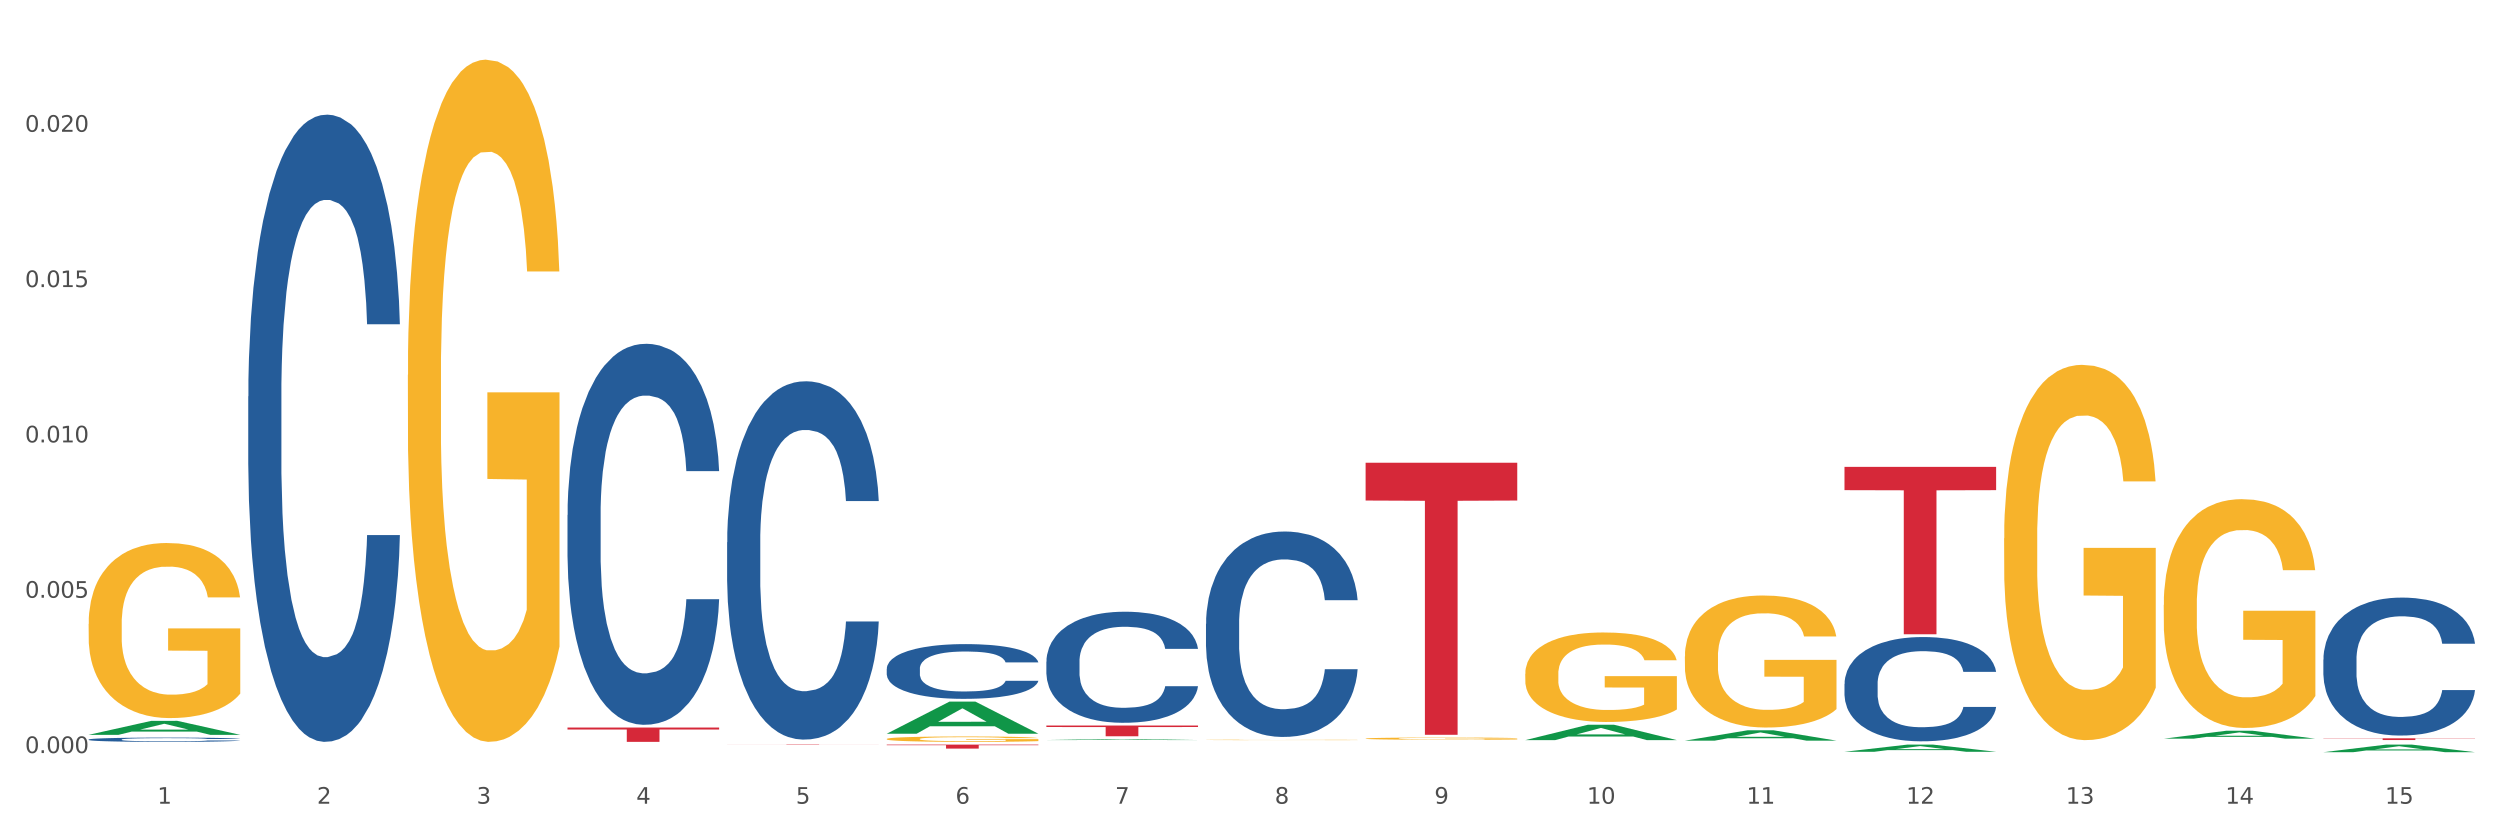
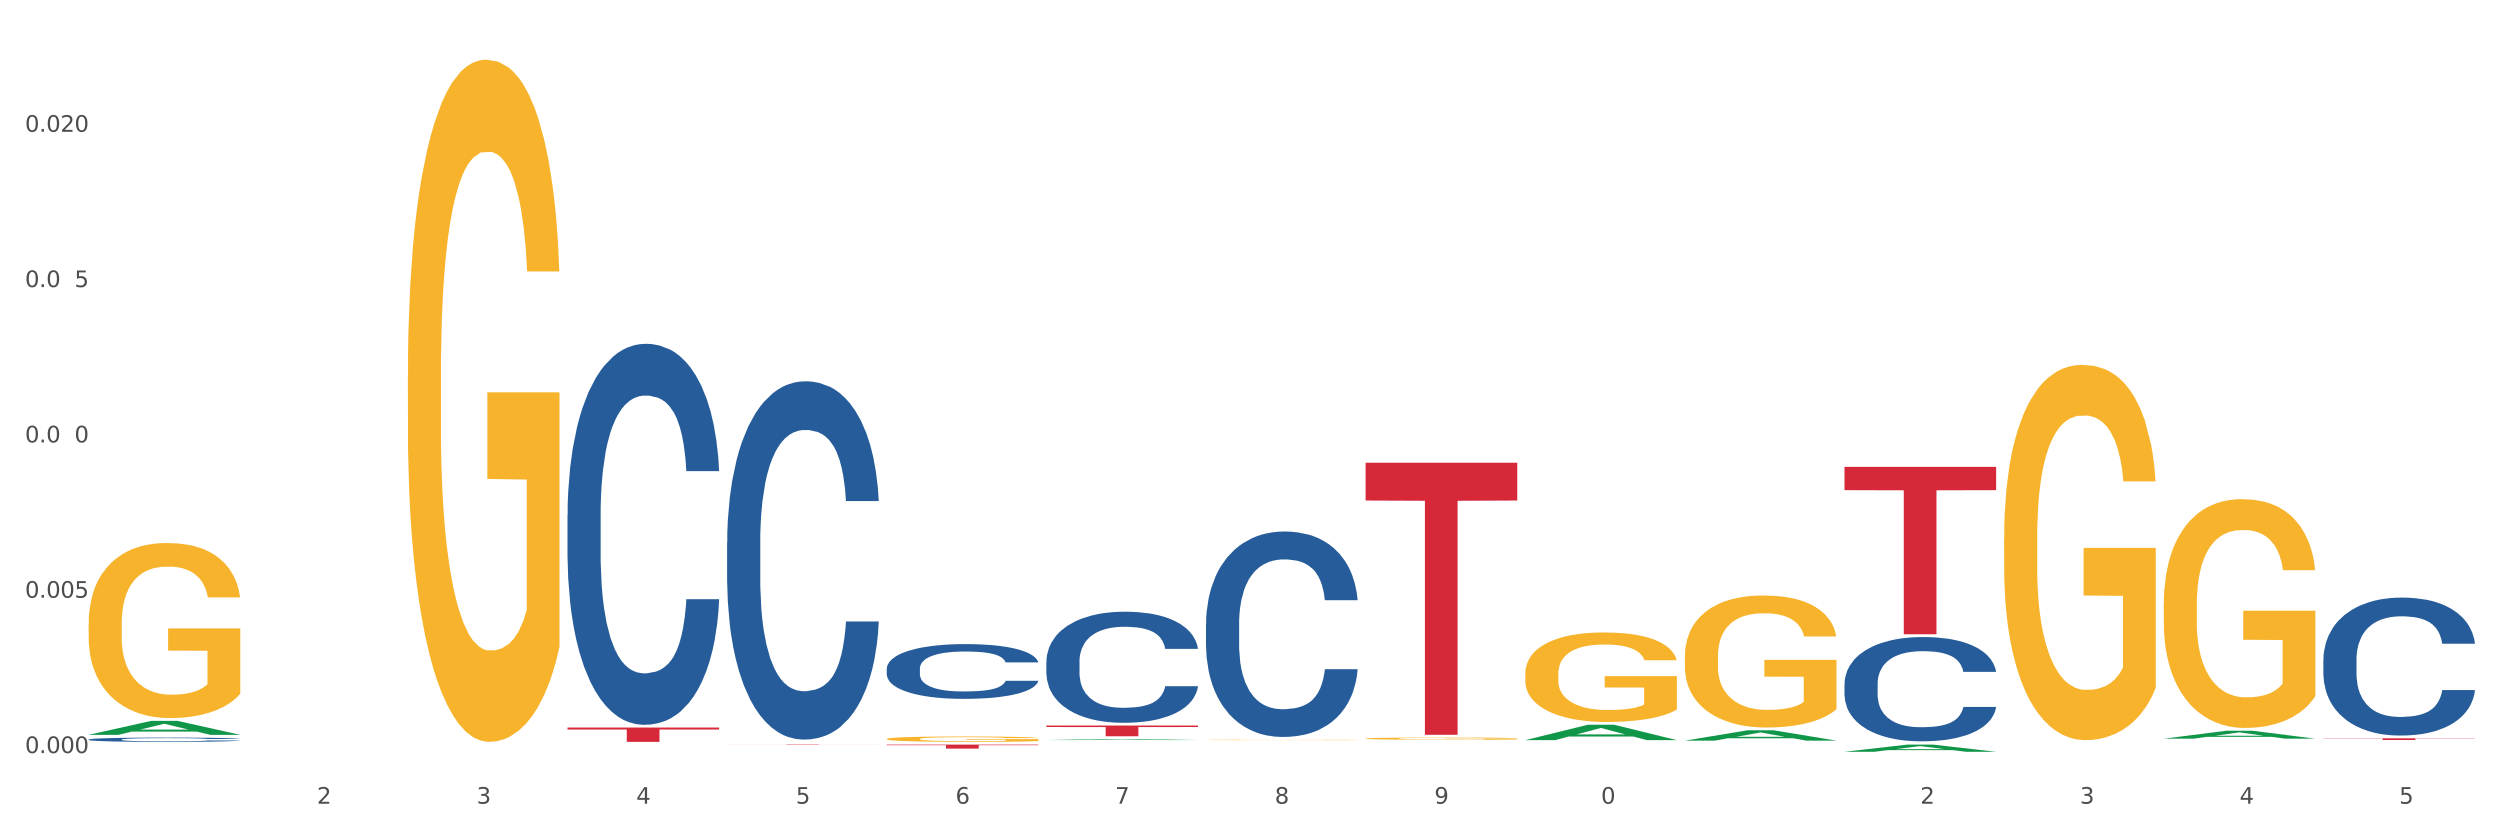
<svg xmlns="http://www.w3.org/2000/svg" xmlns:xlink="http://www.w3.org/1999/xlink" width="1080pt" height="360pt" viewBox="0 0 1080 360" version="1.1">
  <rect x="0" y="0" width="1080" height="360" fill="#333333" stroke="none" />
  <defs>
    <style type="text/css">*{stroke-linejoin: round; stroke-linecap: butt}</style>
  </defs>
  <g id="figure_1">
    <g id="patch_1">
      <path d="M 0 360  L 1080 360  L 1080 0  L 0 0  z " style="fill: #ffffff; stroke: #ffffff; stroke-linejoin: miter" />
    </g>
    <g id="axes_1">
      <g id="matplotlib.axis_1">
        <g id="xtick_1">
          <g id="text_1">
            <g style="fill: #4d4d4d" transform="translate(67.984 347.204) scale(0.096 -0.096)">
              <defs>
-                 <path id="DejaVuSans-31" d="M 794 531  L 1825 531  L 1825 4091  L 703 3866  L 703 4441  L 1819 4666  L 2450 4666  L 2450 531  L 3481 531  L 3481 0  L 794 0  L 794 531  z " transform="scale(0.016)" />
-               </defs>
+                 </defs>
              <use xlink:href="#DejaVuSans-31" />
            </g>
          </g>
        </g>
        <g id="xtick_2">
          <g id="text_2">
            <g style="fill: #4d4d4d" transform="translate(136.942 347.204) scale(0.096 -0.096)">
              <defs>
                <path id="DejaVuSans-32" d="M 1228 531  L 3431 531  L 3431 0  L 469 0  L 469 531  Q 828 903 1448 1529  Q 2069 2156 2228 2338  Q 2531 2678 2651 2914  Q 2772 3150 2772 3378  Q 2772 3750 2511 3984  Q 2250 4219 1831 4219  Q 1534 4219 1204 4116  Q 875 4013 500 3803  L 500 4441  Q 881 4594 1212 4672  Q 1544 4750 1819 4750  Q 2544 4750 2975 4387  Q 3406 4025 3406 3419  Q 3406 3131 3298 2873  Q 3191 2616 2906 2266  Q 2828 2175 2409 1742  Q 1991 1309 1228 531  z " transform="scale(0.016)" />
              </defs>
              <use xlink:href="#DejaVuSans-32" />
            </g>
          </g>
        </g>
        <g id="xtick_3">
          <g id="text_3">
            <g style="fill: #4d4d4d" transform="translate(205.899 347.204) scale(0.096 -0.096)">
              <defs>
                <path id="DejaVuSans-33" d="M 2597 2516  Q 3050 2419 3304 2112  Q 3559 1806 3559 1356  Q 3559 666 3084 287  Q 2609 -91 1734 -91  Q 1441 -91 1130 -33  Q 819 25 488 141  L 488 750  Q 750 597 1062 519  Q 1375 441 1716 441  Q 2309 441 2620 675  Q 2931 909 2931 1356  Q 2931 1769 2642 2001  Q 2353 2234 1838 2234  L 1294 2234  L 1294 2753  L 1863 2753  Q 2328 2753 2575 2939  Q 2822 3125 2822 3475  Q 2822 3834 2567 4026  Q 2313 4219 1838 4219  Q 1578 4219 1281 4162  Q 984 4106 628 3988  L 628 4550  Q 988 4650 1302 4700  Q 1616 4750 1894 4750  Q 2613 4750 3031 4423  Q 3450 4097 3450 3541  Q 3450 3153 3228 2886  Q 3006 2619 2597 2516  z " transform="scale(0.016)" />
              </defs>
              <use xlink:href="#DejaVuSans-33" />
            </g>
          </g>
        </g>
        <g id="xtick_4">
          <g id="text_4">
            <g style="fill: #4d4d4d" transform="translate(274.857 347.204) scale(0.096 -0.096)">
              <defs>
                <path id="DejaVuSans-34" d="M 2419 4116  L 825 1625  L 2419 1625  L 2419 4116  z M 2253 4666  L 3047 4666  L 3047 1625  L 3713 1625  L 3713 1100  L 3047 1100  L 3047 0  L 2419 0  L 2419 1100  L 313 1100  L 313 1709  L 2253 4666  z " transform="scale(0.016)" />
              </defs>
              <use xlink:href="#DejaVuSans-34" />
            </g>
          </g>
        </g>
        <g id="xtick_5">
          <g id="text_5">
            <g style="fill: #4d4d4d" transform="translate(343.815 347.204) scale(0.096 -0.096)">
              <defs>
                <path id="DejaVuSans-35" d="M 691 4666  L 3169 4666  L 3169 4134  L 1269 4134  L 1269 2991  Q 1406 3038 1543 3061  Q 1681 3084 1819 3084  Q 2600 3084 3056 2656  Q 3513 2228 3513 1497  Q 3513 744 3044 326  Q 2575 -91 1722 -91  Q 1428 -91 1123 -41  Q 819 9 494 109  L 494 744  Q 775 591 1075 516  Q 1375 441 1709 441  Q 2250 441 2565 725  Q 2881 1009 2881 1497  Q 2881 1984 2565 2268  Q 2250 2553 1709 2553  Q 1456 2553 1204 2497  Q 953 2441 691 2322  L 691 4666  z " transform="scale(0.016)" />
              </defs>
              <use xlink:href="#DejaVuSans-35" />
            </g>
          </g>
        </g>
        <g id="xtick_6">
          <g id="text_6">
            <g style="fill: #4d4d4d" transform="translate(412.772 347.204) scale(0.096 -0.096)">
              <defs>
                <path id="DejaVuSans-36" d="M 2113 2584  Q 1688 2584 1439 2293  Q 1191 2003 1191 1497  Q 1191 994 1439 701  Q 1688 409 2113 409  Q 2538 409 2786 701  Q 3034 994 3034 1497  Q 3034 2003 2786 2293  Q 2538 2584 2113 2584  z M 3366 4563  L 3366 3988  Q 3128 4100 2886 4159  Q 2644 4219 2406 4219  Q 1781 4219 1451 3797  Q 1122 3375 1075 2522  Q 1259 2794 1537 2939  Q 1816 3084 2150 3084  Q 2853 3084 3261 2657  Q 3669 2231 3669 1497  Q 3669 778 3244 343  Q 2819 -91 2113 -91  Q 1303 -91 875 529  Q 447 1150 447 2328  Q 447 3434 972 4092  Q 1497 4750 2381 4750  Q 2619 4750 2861 4703  Q 3103 4656 3366 4563  z " transform="scale(0.016)" />
              </defs>
              <use xlink:href="#DejaVuSans-36" />
            </g>
          </g>
        </g>
        <g id="xtick_7">
          <g id="text_7">
            <g style="fill: #4d4d4d" transform="translate(481.73 347.204) scale(0.096 -0.096)">
              <defs>
                <path id="DejaVuSans-37" d="M 525 4666  L 3525 4666  L 3525 4397  L 1831 0  L 1172 0  L 2766 4134  L 525 4134  L 525 4666  z " transform="scale(0.016)" />
              </defs>
              <use xlink:href="#DejaVuSans-37" />
            </g>
          </g>
        </g>
        <g id="xtick_8">
          <g id="text_8">
            <g style="fill: #4d4d4d" transform="translate(550.688 347.204) scale(0.096 -0.096)">
              <defs>
                <path id="DejaVuSans-38" d="M 2034 2216  Q 1584 2216 1326 1975  Q 1069 1734 1069 1313  Q 1069 891 1326 650  Q 1584 409 2034 409  Q 2484 409 2743 651  Q 3003 894 3003 1313  Q 3003 1734 2745 1975  Q 2488 2216 2034 2216  z M 1403 2484  Q 997 2584 770 2862  Q 544 3141 544 3541  Q 544 4100 942 4425  Q 1341 4750 2034 4750  Q 2731 4750 3128 4425  Q 3525 4100 3525 3541  Q 3525 3141 3298 2862  Q 3072 2584 2669 2484  Q 3125 2378 3379 2068  Q 3634 1759 3634 1313  Q 3634 634 3220 271  Q 2806 -91 2034 -91  Q 1263 -91 848 271  Q 434 634 434 1313  Q 434 1759 690 2068  Q 947 2378 1403 2484  z M 1172 3481  Q 1172 3119 1398 2916  Q 1625 2713 2034 2713  Q 2441 2713 2670 2916  Q 2900 3119 2900 3481  Q 2900 3844 2670 4047  Q 2441 4250 2034 4250  Q 1625 4250 1398 4047  Q 1172 3844 1172 3481  z " transform="scale(0.016)" />
              </defs>
              <use xlink:href="#DejaVuSans-38" />
            </g>
          </g>
        </g>
        <g id="xtick_9">
          <g id="text_9">
            <g style="fill: #4d4d4d" transform="translate(619.645 347.204) scale(0.096 -0.096)">
              <defs>
                <path id="DejaVuSans-39" d="M 703 97  L 703 672  Q 941 559 1184 500  Q 1428 441 1663 441  Q 2288 441 2617 861  Q 2947 1281 2994 2138  Q 2813 1869 2534 1725  Q 2256 1581 1919 1581  Q 1219 1581 811 2004  Q 403 2428 403 3163  Q 403 3881 828 4315  Q 1253 4750 1959 4750  Q 2769 4750 3195 4129  Q 3622 3509 3622 2328  Q 3622 1225 3098 567  Q 2575 -91 1691 -91  Q 1453 -91 1209 -44  Q 966 3 703 97  z M 1959 2075  Q 2384 2075 2632 2365  Q 2881 2656 2881 3163  Q 2881 3666 2632 3958  Q 2384 4250 1959 4250  Q 1534 4250 1286 3958  Q 1038 3666 1038 3163  Q 1038 2656 1286 2365  Q 1534 2075 1959 2075  z " transform="scale(0.016)" />
              </defs>
              <use xlink:href="#DejaVuSans-39" />
            </g>
          </g>
        </g>
        <g id="xtick_10">
          <g id="text_10">
            <g style="fill: #4d4d4d" transform="translate(685.549 347.204) scale(0.096 -0.096)">
              <defs>
                <path id="DejaVuSans-30" d="M 2034 4250  Q 1547 4250 1301 3770  Q 1056 3291 1056 2328  Q 1056 1369 1301 889  Q 1547 409 2034 409  Q 2525 409 2770 889  Q 3016 1369 3016 2328  Q 3016 3291 2770 3770  Q 2525 4250 2034 4250  z M 2034 4750  Q 2819 4750 3233 4129  Q 3647 3509 3647 2328  Q 3647 1150 3233 529  Q 2819 -91 2034 -91  Q 1250 -91 836 529  Q 422 1150 422 2328  Q 422 3509 836 4129  Q 1250 4750 2034 4750  z " transform="scale(0.016)" />
              </defs>
              <use xlink:href="#DejaVuSans-31" />
              <use xlink:href="#DejaVuSans-30" transform="translate(63.623 0)" />
            </g>
          </g>
        </g>
        <g id="xtick_11">
          <g id="text_11">
            <g style="fill: #4d4d4d" transform="translate(754.506 347.204) scale(0.096 -0.096)">
              <use xlink:href="#DejaVuSans-31" />
              <use xlink:href="#DejaVuSans-31" transform="translate(63.623 0)" />
            </g>
          </g>
        </g>
        <g id="xtick_12">
          <g id="text_12">
            <g style="fill: #4d4d4d" transform="translate(823.464 347.204) scale(0.096 -0.096)">
              <use xlink:href="#DejaVuSans-31" />
              <use xlink:href="#DejaVuSans-32" transform="translate(63.623 0)" />
            </g>
          </g>
        </g>
        <g id="xtick_13">
          <g id="text_13">
            <g style="fill: #4d4d4d" transform="translate(892.422 347.204) scale(0.096 -0.096)">
              <use xlink:href="#DejaVuSans-31" />
              <use xlink:href="#DejaVuSans-33" transform="translate(63.623 0)" />
            </g>
          </g>
        </g>
        <g id="xtick_14">
          <g id="text_14">
            <g style="fill: #4d4d4d" transform="translate(961.379 347.204) scale(0.096 -0.096)">
              <use xlink:href="#DejaVuSans-31" />
              <use xlink:href="#DejaVuSans-34" transform="translate(63.623 0)" />
            </g>
          </g>
        </g>
        <g id="xtick_15">
          <g id="text_15">
            <g style="fill: #4d4d4d" transform="translate(1030.337 347.204) scale(0.096 -0.096)">
              <use xlink:href="#DejaVuSans-31" />
              <use xlink:href="#DejaVuSans-35" transform="translate(63.623 0)" />
            </g>
          </g>
        </g>
        <g id="xtick_16" />
        <g id="xtick_17" />
        <g id="xtick_18" />
        <g id="xtick_19" />
        <g id="xtick_20" />
        <g id="xtick_21" />
        <g id="xtick_22" />
        <g id="xtick_23" />
        <g id="xtick_24" />
        <g id="xtick_25" />
        <g id="xtick_26" />
        <g id="xtick_27" />
        <g id="xtick_28" />
        <g id="xtick_29" />
      </g>
      <g id="matplotlib.axis_2">
        <g id="ytick_1">
          <g id="text_16">
            <g style="fill: #4d4d4d" transform="translate(10.8 325.323) scale(0.096 -0.096)">
              <defs>
                <path id="DejaVuSans-2e" d="M 684 794  L 1344 794  L 1344 0  L 684 0  L 684 794  z " transform="scale(0.016)" />
              </defs>
              <use xlink:href="#DejaVuSans-30" />
              <use xlink:href="#DejaVuSans-2e" transform="translate(63.623 0)" />
              <use xlink:href="#DejaVuSans-30" transform="translate(95.41 0)" />
              <use xlink:href="#DejaVuSans-30" transform="translate(159.033 0)" />
              <use xlink:href="#DejaVuSans-30" transform="translate(222.656 0)" />
            </g>
          </g>
        </g>
        <g id="ytick_2">
          <g id="text_17">
            <g style="fill: #4d4d4d" transform="translate(10.8 258.223) scale(0.096 -0.096)">
              <use xlink:href="#DejaVuSans-30" />
              <use xlink:href="#DejaVuSans-2e" transform="translate(63.623 0)" />
              <use xlink:href="#DejaVuSans-30" transform="translate(95.41 0)" />
              <use xlink:href="#DejaVuSans-30" transform="translate(159.033 0)" />
              <use xlink:href="#DejaVuSans-35" transform="translate(222.656 0)" />
            </g>
          </g>
        </g>
        <g id="ytick_3">
          <g id="text_18">
            <g style="fill: #4d4d4d" transform="translate(10.8 191.123) scale(0.096 -0.096)">
              <use xlink:href="#DejaVuSans-30" />
              <use xlink:href="#DejaVuSans-2e" transform="translate(63.623 0)" />
              <use xlink:href="#DejaVuSans-30" transform="translate(95.41 0)" />
              <use xlink:href="#DejaVuSans-31" transform="translate(159.033 0)" />
              <use xlink:href="#DejaVuSans-30" transform="translate(222.656 0)" />
            </g>
          </g>
        </g>
        <g id="ytick_4">
          <g id="text_19">
            <g style="fill: #4d4d4d" transform="translate(10.8 124.024) scale(0.096 -0.096)">
              <use xlink:href="#DejaVuSans-30" />
              <use xlink:href="#DejaVuSans-2e" transform="translate(63.623 0)" />
              <use xlink:href="#DejaVuSans-30" transform="translate(95.41 0)" />
              <use xlink:href="#DejaVuSans-31" transform="translate(159.033 0)" />
              <use xlink:href="#DejaVuSans-35" transform="translate(222.656 0)" />
            </g>
          </g>
        </g>
        <g id="ytick_5">
          <g id="text_20">
            <g style="fill: #4d4d4d" transform="translate(10.8 56.924) scale(0.096 -0.096)">
              <use xlink:href="#DejaVuSans-30" />
              <use xlink:href="#DejaVuSans-2e" transform="translate(63.623 0)" />
              <use xlink:href="#DejaVuSans-30" transform="translate(95.41 0)" />
              <use xlink:href="#DejaVuSans-32" transform="translate(159.033 0)" />
              <use xlink:href="#DejaVuSans-30" transform="translate(222.656 0)" />
            </g>
          </g>
        </g>
        <g id="ytick_6" />
        <g id="ytick_7" />
        <g id="ytick_8" />
        <g id="ytick_9" />
        <g id="ytick_10" />
      </g>
      <g id="PolyCollection_1">
        <path d="M 38.283 317.439  L 38.351 317.434  L 65.365 311.406  L 76.576 311.4  L 103.793 317.451  L 90.826 317.451  L 84.95 316.042  L 57.058 316.042  L 56.855 316.065  L 51.182 317.451  L 38.283 317.451  L 38.283 317.439  L 60.57 315.201  L 81.438 315.195  L 71.105 312.69  L 70.97 312.679  L 70.835 312.696  L 60.502 315.195  L 60.57 315.201  L 38.283 317.439  z " clip-path="url(#p58fcf172e0)" style="fill: #109648" />
        <path d="M 245.156 222.478  L 245.233 222.327  L 245.233 218.118  L 245.466 212.406  L 246.317 201.883  L 247.402 193.916  L 249.26 184.596  L 250.267 180.687  L 251.583 176.328  L 254.293 169.262  L 257.391 163.249  L 259.559 159.942  L 261.185 157.837  L 264.824 154.079  L 266.915 152.426  L 269.083 151.073  L 270.942 150.171  L 274.039 149.119  L 276.517 148.668  L 279.382 148.517  L 281.783 148.668  L 284.957 149.269  L 289.604 151.073  L 291.385 152.125  L 293.785 153.929  L 296.263 156.334  L 298.276 158.739  L 300.599 162.197  L 303 166.707  L 305.323 172.419  L 306.949 177.681  L 308.265 183.243  L 309.427 190.007  L 310.279 197.373  L 310.666 203.537  L 296.495 203.537  L 296.108 197.975  L 295.334 191.962  L 294.559 187.903  L 293.708 184.596  L 292.391 180.837  L 291.23 178.432  L 289.294 175.576  L 287.513 173.772  L 286.042 172.72  L 284.261 171.818  L 280.466 170.916  L 277.756 170.916  L 276.052 171.216  L 273.962 171.968  L 272.181 173.02  L 270.09 174.824  L 268.464 176.779  L 266.838 179.334  L 265.908 181.138  L 264.515 184.445  L 263.585 187.151  L 262.346 191.811  L 261.65 195.118  L 260.411 203.687  L 259.869 210.001  L 259.636 214.36  L 259.481 219.171  L 259.481 242.621  L 259.946 253.144  L 260.333 257.654  L 260.953 262.765  L 262.114 269.38  L 263.818 275.844  L 265.599 280.504  L 267.07 283.36  L 268.464 285.464  L 269.858 287.118  L 271.561 288.621  L 272.955 289.523  L 275.046 290.425  L 277.524 290.876  L 279.46 290.876  L 283.409 290.125  L 285.19 289.373  L 286.893 288.321  L 288.752 286.667  L 290.223 284.863  L 291.075 283.51  L 292.469 280.654  L 293.553 277.647  L 294.482 274.19  L 295.101 271.183  L 295.798 266.674  L 296.34 261.563  L 296.495 258.857  L 310.666 258.857  L 310.356 264.268  L 309.814 269.53  L 308.73 276.595  L 307.878 280.654  L 306.562 285.615  L 305.168 289.824  L 303.232 294.484  L 301.451 297.942  L 299.593 300.948  L 297.579 303.654  L 293.94 307.412  L 292.623 308.464  L 289.836 310.268  L 287.668 311.321  L 284.493 312.373  L 281.241 312.974  L 277.833 313.124  L 274.813 312.824  L 271.484 311.922  L 269.393 311.02  L 267.07 309.667  L 264.36 307.562  L 261.804 305.007  L 259.404 302  L 257.158 298.543  L 255.068 294.634  L 252.357 288.17  L 250.344 281.857  L 248.873 275.994  L 247.866 271.033  L 246.86 264.719  L 246.317 260.36  L 245.466 249.837  L 245.156 240.066  L 245.156 222.478  z " clip-path="url(#p58fcf172e0)" style="fill: #255c99" />
-         <path d="M 107.241 171.275  L 107.318 171.028  L 107.318 164.099  L 107.55 154.696  L 108.402 137.374  L 109.486 124.259  L 111.345 108.916  L 112.351 102.483  L 113.668 95.306  L 116.378 83.676  L 119.475 73.778  L 121.644 68.334  L 123.27 64.869  L 126.909 58.683  L 129 55.961  L 131.168 53.734  L 133.026 52.249  L 136.124 50.517  L 138.602 49.774  L 141.467 49.527  L 143.867 49.774  L 147.042 50.764  L 151.688 53.734  L 153.469 55.466  L 155.87 58.435  L 158.348 62.395  L 160.361 66.354  L 162.684 72.045  L 165.084 79.469  L 167.407 88.872  L 169.034 97.533  L 170.35 106.689  L 171.511 117.825  L 172.363 129.95  L 172.75 140.096  L 158.58 140.096  L 158.193 130.94  L 157.418 121.042  L 156.644 114.36  L 155.792 108.916  L 154.476 102.73  L 153.314 98.771  L 151.378 94.069  L 149.597 91.1  L 148.126 89.367  L 146.345 87.883  L 142.551 86.398  L 139.841 86.398  L 138.137 86.893  L 136.046 88.13  L 134.265 89.862  L 132.175 92.832  L 130.549 96.049  L 128.922 100.255  L 127.993 103.225  L 126.599 108.669  L 125.67 113.123  L 124.431 120.794  L 123.734 126.238  L 122.495 140.343  L 121.953 150.737  L 121.721 157.913  L 121.566 165.831  L 121.566 204.435  L 122.031 221.757  L 122.418 229.18  L 123.037 237.594  L 124.199 248.482  L 125.902 259.122  L 127.683 266.794  L 129.155 271.495  L 130.549 274.96  L 131.942 277.682  L 133.646 280.156  L 135.04 281.641  L 137.13 283.126  L 139.608 283.868  L 141.544 283.868  L 145.493 282.631  L 147.274 281.394  L 148.978 279.661  L 150.836 276.939  L 152.308 273.97  L 153.159 271.743  L 154.553 267.041  L 155.637 262.092  L 156.567 256.4  L 157.186 251.451  L 157.883 244.028  L 158.425 235.614  L 158.58 231.16  L 172.75 231.16  L 172.441 240.068  L 171.899 248.729  L 170.815 260.36  L 169.963 267.041  L 168.646 275.207  L 167.253 282.136  L 165.317 289.807  L 163.536 295.499  L 161.677 300.448  L 159.664 304.902  L 156.025 311.088  L 154.708 312.82  L 151.92 315.79  L 149.752 317.522  L 146.577 319.254  L 143.325 320.244  L 139.918 320.492  L 136.898 319.997  L 133.568 318.512  L 131.478 317.027  L 129.155 314.8  L 126.444 311.336  L 123.889 307.129  L 121.489 302.18  L 119.243 296.488  L 117.152 290.055  L 114.442 279.414  L 112.429 269.021  L 110.958 259.37  L 109.951 251.204  L 108.944 240.811  L 108.402 233.634  L 107.55 216.312  L 107.241 200.228  L 107.241 171.275  z " clip-path="url(#p58fcf172e0)" style="fill: #255c99" />
        <path d="M 38.283 319.469  L 38.36 319.467  L 38.36 319.42  L 38.593 319.355  L 39.445 319.237  L 40.529 319.147  L 42.387 319.041  L 43.394 318.997  L 44.71 318.948  L 47.42 318.868  L 50.518 318.801  L 52.686 318.763  L 54.312 318.74  L 57.951 318.697  L 60.042 318.679  L 62.21 318.663  L 64.069 318.653  L 67.166 318.641  L 69.644 318.636  L 72.509 318.634  L 74.91 318.636  L 78.084 318.643  L 82.731 318.663  L 84.512 318.675  L 86.912 318.695  L 89.39 318.723  L 91.403 318.75  L 93.726 318.789  L 96.127 318.84  L 98.45 318.904  L 100.076 318.963  L 101.392 319.026  L 102.554 319.103  L 103.406 319.186  L 103.793 319.255  L 89.622 319.255  L 89.235 319.192  L 88.461 319.125  L 87.686 319.079  L 86.835 319.041  L 85.518 318.999  L 84.357 318.972  L 82.421 318.94  L 80.64 318.919  L 79.169 318.907  L 77.388 318.897  L 73.593 318.887  L 70.883 318.887  L 69.179 318.891  L 67.089 318.899  L 65.308 318.911  L 63.217 318.931  L 61.591 318.953  L 59.965 318.982  L 59.036 319.002  L 57.642 319.04  L 56.712 319.07  L 55.474 319.123  L 54.777 319.16  L 53.538 319.257  L 52.996 319.328  L 52.763 319.377  L 52.608 319.432  L 52.608 319.696  L 53.073 319.815  L 53.46 319.866  L 54.08 319.923  L 55.241 319.998  L 56.945 320.071  L 58.726 320.124  L 60.197 320.156  L 61.591 320.18  L 62.985 320.198  L 64.688 320.215  L 66.082 320.225  L 68.173 320.236  L 70.651 320.241  L 72.587 320.241  L 76.536 320.232  L 78.317 320.224  L 80.02 320.212  L 81.879 320.193  L 83.35 320.173  L 84.202 320.158  L 85.596 320.125  L 86.68 320.091  L 87.609 320.052  L 88.228 320.018  L 88.925 319.968  L 89.467 319.91  L 89.622 319.879  L 103.793 319.879  L 103.483 319.94  L 102.941 320  L 101.857 320.079  L 101.005 320.125  L 99.689 320.181  L 98.295 320.229  L 96.359 320.281  L 94.578 320.32  L 92.72 320.354  L 90.706 320.385  L 87.067 320.427  L 85.75 320.439  L 82.963 320.459  L 80.795 320.471  L 77.62 320.483  L 74.368 320.49  L 70.96 320.492  L 67.94 320.488  L 64.611 320.478  L 62.52 320.468  L 60.197 320.453  L 57.487 320.429  L 54.931 320.4  L 52.531 320.366  L 50.285 320.327  L 48.195 320.283  L 45.484 320.21  L 43.471 320.139  L 42 320.073  L 40.993 320.017  L 39.987 319.946  L 39.445 319.896  L 38.593 319.778  L 38.283 319.667  L 38.283 319.469  z " clip-path="url(#p58fcf172e0)" style="fill: #255c99" />
        <path d="M 38.283 269.531  L 38.36 269.462  L 38.36 266.975  L 38.515 264.834  L 39.288 259.653  L 40.449 255.371  L 41.299 253.091  L 42.15 251.226  L 43.156 249.361  L 44.393 247.427  L 46.636 244.595  L 48.028 243.144  L 49.73 241.624  L 52.824 239.414  L 55.066 238.171  L 57.387 237.135  L 61.177 235.891  L 63.652 235.339  L 66.281 234.924  L 69.452 234.648  L 71.85 234.579  L 77.109 234.786  L 81.595 235.408  L 83.761 235.891  L 86.545 236.72  L 88.015 237.273  L 90.412 238.378  L 92.887 239.828  L 94.589 241.072  L 97.141 243.42  L 99.075 245.769  L 100.854 248.67  L 101.782 250.673  L 102.478 252.538  L 103.097 254.68  L 103.715 258.065  L 89.794 258.065  L 89.252 255.647  L 88.401 253.367  L 87.164 251.157  L 86.081 249.775  L 84.225 248.049  L 82.523 246.943  L 80.744 246.114  L 78.579 245.424  L 76.877 245.078  L 74.48 244.802  L 69.762 244.871  L 66.591 245.424  L 64.425 246.114  L 63.033 246.736  L 61.795 247.427  L 60.403 248.394  L 58.779 249.844  L 57.619 251.157  L 56.459 252.815  L 55.531 254.473  L 54.68 256.407  L 53.984 258.479  L 53.442 260.62  L 52.978 263.245  L 52.592 267.597  L 52.592 277.06  L 52.746 279.202  L 53.133 282.034  L 53.597 284.175  L 54.37 286.731  L 55.066 288.458  L 56.381 290.945  L 57.851 293.017  L 59.011 294.329  L 60.171 295.435  L 62.182 296.954  L 64.425 298.198  L 66.359 298.957  L 68.988 299.648  L 70.767 299.925  L 72.314 300.063  L 76.104 300.063  L 78.811 299.855  L 81.827 299.372  L 84.148 298.75  L 86.081 297.99  L 88.247 296.747  L 89.639 295.573  L 89.639 281.136  L 72.623 281.067  L 72.623 271.465  L 103.793 271.465  L 103.793 299.648  L 102.478 301.099  L 101.008 302.411  L 99.462 303.586  L 97.141 305.036  L 94.357 306.418  L 91.882 307.385  L 89.252 308.214  L 86.159 308.973  L 82.137 309.664  L 79.662 309.941  L 76.568 310.148  L 72.933 310.217  L 69.762 310.079  L 66.668 309.733  L 63.42 309.112  L 60.248 308.214  L 57.851 307.316  L 55.453 306.21  L 52.901 304.76  L 50.89 303.378  L 49.343 302.135  L 47.642 300.546  L 45.785 298.474  L 44.393 296.609  L 43.156 294.675  L 41.841 292.188  L 40.913 290.047  L 39.985 287.353  L 39.443 285.349  L 38.824 282.241  L 38.36 277.889  L 38.283 269.531  z " clip-path="url(#p58fcf172e0)" style="fill: #f7b32b" />
        <path d="M 245.156 314.308  L 310.666 314.308  L 310.666 315.167  L 284.897 315.173  L 284.897 320.492  L 270.77 320.492  L 270.77 315.173  L 245.156 315.167  L 245.156 314.314  L 245.156 314.308  z " clip-path="url(#p58fcf172e0)" style="fill: #d62839" />
        <path d="M 383.071 319.237  L 383.149 319.234  L 383.149 319.158  L 383.303 319.092  L 384.077 318.932  L 385.237 318.8  L 386.088 318.729  L 386.938 318.672  L 387.944 318.614  L 389.181 318.555  L 391.424 318.467  L 392.817 318.423  L 394.518 318.376  L 397.612 318.307  L 399.855 318.269  L 402.175 318.237  L 405.965 318.199  L 408.44 318.182  L 411.07 318.169  L 414.241 318.16  L 416.638 318.158  L 421.898 318.165  L 426.384 318.184  L 428.549 318.199  L 431.334 318.224  L 432.803 318.241  L 435.201 318.275  L 437.676 318.32  L 439.377 318.359  L 441.93 318.431  L 443.863 318.503  L 445.642 318.593  L 446.57 318.655  L 447.266 318.712  L 447.885 318.778  L 448.504 318.883  L 434.582 318.883  L 434.041 318.808  L 433.19 318.738  L 431.952 318.67  L 430.869 318.627  L 429.013 318.574  L 427.312 318.54  L 425.533 318.514  L 423.367 318.493  L 421.666 318.482  L 419.268 318.474  L 414.55 318.476  L 411.379 318.493  L 409.213 318.514  L 407.821 318.533  L 406.584 318.555  L 405.191 318.584  L 403.567 318.629  L 402.407 318.67  L 401.247 318.721  L 400.319 318.772  L 399.468 318.832  L 398.772 318.896  L 398.231 318.962  L 397.767 319.043  L 397.38 319.177  L 397.38 319.469  L 397.534 319.535  L 397.921 319.622  L 398.385 319.688  L 399.159 319.767  L 399.855 319.82  L 401.17 319.897  L 402.639 319.961  L 403.799 320.002  L 404.959 320.036  L 406.97 320.083  L 409.213 320.121  L 411.147 320.144  L 413.777 320.166  L 415.555 320.174  L 417.102 320.178  L 420.892 320.178  L 423.599 320.172  L 426.616 320.157  L 428.936 320.138  L 430.869 320.114  L 433.035 320.076  L 434.427 320.04  L 434.427 319.595  L 417.412 319.592  L 417.412 319.296  L 448.581 319.296  L 448.581 320.166  L 447.266 320.21  L 445.797 320.251  L 444.25 320.287  L 441.93 320.332  L 439.145 320.374  L 436.67 320.404  L 434.041 320.43  L 430.947 320.453  L 426.925 320.475  L 424.45 320.483  L 421.356 320.49  L 417.721 320.492  L 414.55 320.487  L 411.456 320.477  L 408.208 320.458  L 405.037 320.43  L 402.639 320.402  L 400.242 320.368  L 397.689 320.323  L 395.678 320.281  L 394.131 320.242  L 392.43 320.193  L 390.574 320.129  L 389.181 320.072  L 387.944 320.012  L 386.629 319.935  L 385.701 319.869  L 384.773 319.786  L 384.231 319.725  L 383.613 319.629  L 383.149 319.494  L 383.071 319.237  z " clip-path="url(#p58fcf172e0)" style="fill: #f7b32b" />
        <path d="M 383.071 321.675  L 448.581 321.675  L 448.581 321.914  L 422.812 321.916  L 422.812 323.392  L 408.685 323.392  L 408.685 321.916  L 383.071 321.914  L 383.071 321.677  L 383.071 321.675  z " clip-path="url(#p58fcf172e0)" style="fill: #d62839" />
        <path d="M 452.029 313.431  L 517.539 313.431  L 517.539 314.077  L 491.769 314.081  L 491.769 318.079  L 477.643 318.079  L 477.643 314.081  L 452.029 314.077  L 452.029 313.435  L 452.029 313.431  z " clip-path="url(#p58fcf172e0)" style="fill: #d62839" />
        <path d="M 589.944 199.897  L 655.454 199.897  L 655.454 216.231  L 629.685 216.341  L 629.685 317.434  L 615.558 317.434  L 615.558 216.341  L 589.944 216.231  L 589.944 200.007  L 589.944 199.897  z " clip-path="url(#p58fcf172e0)" style="fill: #d62839" />
        <path d="M 796.817 201.695  L 862.327 201.695  L 862.327 211.745  L 836.558 211.813  L 836.558 274.015  L 822.431 274.015  L 822.431 211.813  L 796.817 211.745  L 796.817 201.763  L 796.817 201.695  z " clip-path="url(#p58fcf172e0)" style="fill: #d62839" />
        <path d="M 1003.69 318.947  L 1069.2 318.947  L 1069.2 319.052  L 1043.431 319.052  L 1043.431 319.702  L 1029.304 319.702  L 1029.304 319.052  L 1003.69 319.052  L 1003.69 318.948  L 1003.69 318.947  z " clip-path="url(#p58fcf172e0)" style="fill: #d62839" />
        <path d="M 934.733 261.312  L 934.81 261.222  L 934.81 257.972  L 934.965 255.174  L 935.738 248.403  L 936.898 242.806  L 937.749 239.827  L 938.6 237.389  L 939.605 234.952  L 940.843 232.424  L 943.086 228.723  L 944.478 226.827  L 946.179 224.841  L 949.273 221.952  L 951.516 220.327  L 953.836 218.973  L 957.626 217.348  L 960.101 216.626  L 962.731 216.084  L 965.902 215.723  L 968.3 215.633  L 973.559 215.904  L 978.045 216.716  L 980.21 217.348  L 982.995 218.432  L 984.464 219.154  L 986.862 220.598  L 989.337 222.494  L 991.038 224.119  L 993.591 227.188  L 995.524 230.258  L 997.303 234.049  L 998.231 236.667  L 998.928 239.105  L 999.546 241.903  L 1000.165 246.327  L 986.243 246.327  L 985.702 243.167  L 984.851 240.188  L 983.614 237.299  L 982.531 235.494  L 980.674 233.237  L 978.973 231.792  L 977.194 230.709  L 975.028 229.806  L 973.327 229.355  L 970.929 228.994  L 966.211 229.084  L 963.04 229.806  L 960.875 230.709  L 959.482 231.521  L 958.245 232.424  L 956.853 233.688  L 955.229 235.584  L 954.068 237.299  L 952.908 239.466  L 951.98 241.632  L 951.129 244.16  L 950.433 246.868  L 949.892 249.667  L 949.428 253.097  L 949.041 258.785  L 949.041 271.152  L 949.196 273.951  L 949.582 277.652  L 950.047 280.451  L 950.82 283.791  L 951.516 286.048  L 952.831 289.298  L 954.3 292.006  L 955.461 293.721  L 956.621 295.165  L 958.632 297.151  L 960.875 298.776  L 962.808 299.769  L 965.438 300.672  L 967.217 301.033  L 968.764 301.214  L 972.553 301.214  L 975.26 300.943  L 978.277 300.311  L 980.597 299.499  L 982.531 298.506  L 984.696 296.881  L 986.089 295.346  L 986.089 276.478  L 969.073 276.388  L 969.073 263.84  L 1000.242 263.84  L 1000.242 300.672  L 998.928 302.568  L 997.458 304.283  L 995.911 305.818  L 993.591 307.714  L 990.806 309.519  L 988.331 310.783  L 985.702 311.866  L 982.608 312.859  L 978.586 313.762  L 976.111 314.123  L 973.017 314.394  L 969.382 314.484  L 966.211 314.304  L 963.118 313.852  L 959.869 313.04  L 956.698 311.866  L 954.3 310.693  L 951.903 309.248  L 949.35 307.353  L 947.34 305.547  L 945.793 303.922  L 944.091 301.846  L 942.235 299.138  L 940.843 296.7  L 939.605 294.172  L 938.29 290.923  L 937.362 288.124  L 936.434 284.603  L 935.893 281.985  L 935.274 277.923  L 934.81 272.236  L 934.733 261.312  z " clip-path="url(#p58fcf172e0)" style="fill: #f7b32b" />
-         <path d="M 865.775 232.531  L 865.852 232.383  L 865.852 227.053  L 866.007 222.462  L 866.78 211.357  L 867.941 202.177  L 868.791 197.291  L 869.642 193.293  L 870.648 189.295  L 871.885 185.149  L 874.128 179.078  L 875.52 175.968  L 877.222 172.711  L 880.315 167.973  L 882.558 165.307  L 884.879 163.086  L 888.669 160.421  L 891.144 159.237  L 893.773 158.348  L 896.944 157.756  L 899.342 157.608  L 904.601 158.052  L 909.087 159.385  L 911.253 160.421  L 914.037 162.198  L 915.507 163.383  L 917.904 165.752  L 920.379 168.861  L 922.081 171.526  L 924.633 176.561  L 926.567 181.595  L 928.346 187.814  L 929.274 192.108  L 929.97 196.106  L 930.589 200.696  L 931.207 207.952  L 917.286 207.952  L 916.744 202.769  L 915.893 197.883  L 914.656 193.145  L 913.573 190.183  L 911.717 186.481  L 910.015 184.112  L 908.236 182.336  L 906.071 180.855  L 904.369 180.114  L 901.972 179.522  L 897.254 179.67  L 894.083 180.855  L 891.917 182.336  L 890.525 183.668  L 889.287 185.149  L 887.895 187.222  L 886.271 190.331  L 885.111 193.145  L 883.951 196.698  L 883.022 200.252  L 882.172 204.398  L 881.476 208.84  L 880.934 213.43  L 880.47 219.057  L 880.083 228.385  L 880.083 248.671  L 880.238 253.261  L 880.625 259.332  L 881.089 263.922  L 881.862 269.401  L 882.558 273.102  L 883.873 278.433  L 885.343 282.875  L 886.503 285.688  L 887.663 288.057  L 889.674 291.315  L 891.917 293.98  L 893.851 295.609  L 896.48 297.09  L 898.259 297.682  L 899.806 297.978  L 903.596 297.978  L 906.303 297.534  L 909.319 296.497  L 911.639 295.165  L 913.573 293.536  L 915.739 290.871  L 917.131 288.354  L 917.131 257.407  L 900.115 257.259  L 900.115 236.677  L 931.285 236.677  L 931.285 297.09  L 929.97 300.199  L 928.5 303.013  L 926.953 305.53  L 924.633 308.639  L 921.849 311.601  L 919.374 313.674  L 916.744 315.45  L 913.65 317.079  L 909.629 318.56  L 907.154 319.152  L 904.06 319.596  L 900.425 319.744  L 897.254 319.448  L 894.16 318.708  L 890.911 317.375  L 887.74 315.45  L 885.343 313.526  L 882.945 311.156  L 880.393 308.047  L 878.382 305.086  L 876.835 302.42  L 875.133 299.015  L 873.277 294.573  L 871.885 290.575  L 870.648 286.429  L 869.333 281.098  L 868.405 276.508  L 867.476 270.733  L 866.935 266.439  L 866.316 259.776  L 865.852 250.448  L 865.775 232.531  z " clip-path="url(#p58fcf172e0)" style="fill: #f7b32b" />
+         <path d="M 865.775 232.531  L 865.852 232.383  L 865.852 227.053  L 866.007 222.462  L 866.78 211.357  L 867.941 202.177  L 868.791 197.291  L 869.642 193.293  L 870.648 189.295  L 871.885 185.149  L 874.128 179.078  L 875.52 175.968  L 877.222 172.711  L 880.315 167.973  L 882.558 165.307  L 884.879 163.086  L 888.669 160.421  L 891.144 159.237  L 893.773 158.348  L 896.944 157.756  L 899.342 157.608  L 904.601 158.052  L 909.087 159.385  L 911.253 160.421  L 914.037 162.198  L 915.507 163.383  L 917.904 165.752  L 920.379 168.861  L 922.081 171.526  L 924.633 176.561  L 926.567 181.595  L 929.274 192.108  L 929.97 196.106  L 930.589 200.696  L 931.207 207.952  L 917.286 207.952  L 916.744 202.769  L 915.893 197.883  L 914.656 193.145  L 913.573 190.183  L 911.717 186.481  L 910.015 184.112  L 908.236 182.336  L 906.071 180.855  L 904.369 180.114  L 901.972 179.522  L 897.254 179.67  L 894.083 180.855  L 891.917 182.336  L 890.525 183.668  L 889.287 185.149  L 887.895 187.222  L 886.271 190.331  L 885.111 193.145  L 883.951 196.698  L 883.022 200.252  L 882.172 204.398  L 881.476 208.84  L 880.934 213.43  L 880.47 219.057  L 880.083 228.385  L 880.083 248.671  L 880.238 253.261  L 880.625 259.332  L 881.089 263.922  L 881.862 269.401  L 882.558 273.102  L 883.873 278.433  L 885.343 282.875  L 886.503 285.688  L 887.663 288.057  L 889.674 291.315  L 891.917 293.98  L 893.851 295.609  L 896.48 297.09  L 898.259 297.682  L 899.806 297.978  L 903.596 297.978  L 906.303 297.534  L 909.319 296.497  L 911.639 295.165  L 913.573 293.536  L 915.739 290.871  L 917.131 288.354  L 917.131 257.407  L 900.115 257.259  L 900.115 236.677  L 931.285 236.677  L 931.285 297.09  L 929.97 300.199  L 928.5 303.013  L 926.953 305.53  L 924.633 308.639  L 921.849 311.601  L 919.374 313.674  L 916.744 315.45  L 913.65 317.079  L 909.629 318.56  L 907.154 319.152  L 904.06 319.596  L 900.425 319.744  L 897.254 319.448  L 894.16 318.708  L 890.911 317.375  L 887.74 315.45  L 885.343 313.526  L 882.945 311.156  L 880.393 308.047  L 878.382 305.086  L 876.835 302.42  L 875.133 299.015  L 873.277 294.573  L 871.885 290.575  L 870.648 286.429  L 869.333 281.098  L 868.405 276.508  L 867.476 270.733  L 866.935 266.439  L 866.316 259.776  L 865.852 250.448  L 865.775 232.531  z " clip-path="url(#p58fcf172e0)" style="fill: #f7b32b" />
        <path d="M 727.86 283.613  L 727.937 283.561  L 727.937 281.686  L 728.092 280.071  L 728.865 276.164  L 730.025 272.935  L 730.876 271.215  L 731.727 269.809  L 732.732 268.402  L 733.97 266.944  L 736.213 264.808  L 737.605 263.714  L 739.306 262.568  L 742.4 260.901  L 744.643 259.964  L 746.963 259.182  L 750.753 258.244  L 753.228 257.828  L 755.858 257.515  L 759.029 257.307  L 761.427 257.255  L 766.686 257.411  L 771.172 257.88  L 773.337 258.244  L 776.122 258.87  L 777.591 259.286  L 779.989 260.12  L 782.464 261.214  L 784.166 262.151  L 786.718 263.923  L 788.651 265.694  L 790.43 267.882  L 791.358 269.392  L 792.055 270.799  L 792.673 272.414  L 793.292 274.966  L 779.37 274.966  L 778.829 273.143  L 777.978 271.424  L 776.741 269.757  L 775.658 268.715  L 773.802 267.413  L 772.1 266.579  L 770.321 265.954  L 768.155 265.433  L 766.454 265.173  L 764.056 264.964  L 759.338 265.016  L 756.167 265.433  L 754.002 265.954  L 752.609 266.423  L 751.372 266.944  L 749.98 267.673  L 748.356 268.767  L 747.195 269.757  L 746.035 271.007  L 745.107 272.257  L 744.256 273.716  L 743.56 275.279  L 743.019 276.894  L 742.555 278.873  L 742.168 282.155  L 742.168 289.291  L 742.323 290.906  L 742.71 293.042  L 743.174 294.657  L 743.947 296.584  L 744.643 297.887  L 745.958 299.762  L 747.427 301.325  L 748.588 302.315  L 749.748 303.148  L 751.759 304.294  L 754.002 305.232  L 755.935 305.805  L 758.565 306.326  L 760.344 306.534  L 761.891 306.638  L 765.68 306.638  L 768.387 306.482  L 771.404 306.117  L 773.724 305.648  L 775.658 305.075  L 777.823 304.138  L 779.216 303.252  L 779.216 292.365  L 762.2 292.313  L 762.2 285.072  L 793.369 285.072  L 793.369 306.326  L 792.055 307.42  L 790.585 308.409  L 789.038 309.295  L 786.718 310.389  L 783.933 311.431  L 781.458 312.16  L 778.829 312.785  L 775.735 313.358  L 771.713 313.879  L 769.238 314.087  L 766.145 314.244  L 762.509 314.296  L 759.338 314.192  L 756.245 313.931  L 752.996 313.462  L 749.825 312.785  L 747.427 312.108  L 745.03 311.274  L 742.477 310.18  L 740.467 309.139  L 738.92 308.201  L 737.218 307.003  L 735.362 305.44  L 733.97 304.034  L 732.732 302.575  L 731.417 300.7  L 730.489 299.085  L 729.561 297.053  L 729.02 295.543  L 728.401 293.198  L 727.937 289.917  L 727.86 283.613  z " clip-path="url(#p58fcf172e0)" style="fill: #f7b32b" />
        <path d="M 658.902 291.096  L 658.979 291.061  L 658.979 289.79  L 659.134 288.695  L 659.907 286.047  L 661.068 283.857  L 661.918 282.692  L 662.769 281.739  L 663.775 280.785  L 665.012 279.797  L 667.255 278.349  L 668.647 277.607  L 670.349 276.83  L 673.442 275.7  L 675.685 275.065  L 678.006 274.535  L 681.796 273.899  L 684.271 273.617  L 686.9 273.405  L 690.071 273.264  L 692.469 273.229  L 697.728 273.335  L 702.214 273.652  L 704.38 273.899  L 707.164 274.323  L 708.634 274.606  L 711.031 275.171  L 713.506 275.912  L 715.208 276.548  L 717.76 277.748  L 719.694 278.949  L 721.473 280.432  L 722.401 281.456  L 723.097 282.41  L 723.716 283.504  L 724.334 285.235  L 710.413 285.235  L 709.871 283.999  L 709.02 282.833  L 707.783 281.703  L 706.7 280.997  L 704.844 280.114  L 703.142 279.549  L 701.363 279.126  L 699.198 278.773  L 697.496 278.596  L 695.099 278.455  L 690.381 278.49  L 687.21 278.773  L 685.044 279.126  L 683.652 279.443  L 682.414 279.797  L 681.022 280.291  L 679.398 281.032  L 678.238 281.703  L 677.078 282.551  L 676.149 283.398  L 675.299 284.387  L 674.603 285.446  L 674.061 286.541  L 673.597 287.883  L 673.21 290.108  L 673.21 294.945  L 673.365 296.04  L 673.752 297.488  L 674.216 298.582  L 674.989 299.889  L 675.685 300.772  L 677 302.043  L 678.47 303.102  L 679.63 303.773  L 680.79 304.338  L 682.801 305.115  L 685.044 305.751  L 686.978 306.139  L 689.607 306.492  L 691.386 306.633  L 692.933 306.704  L 696.723 306.704  L 699.43 306.598  L 702.446 306.351  L 704.767 306.033  L 706.7 305.645  L 708.866 305.009  L 710.258 304.409  L 710.258 297.029  L 693.242 296.993  L 693.242 292.085  L 724.412 292.085  L 724.412 306.492  L 723.097 307.234  L 721.627 307.905  L 720.08 308.505  L 717.76 309.246  L 714.976 309.953  L 712.501 310.447  L 709.871 310.871  L 706.777 311.259  L 702.756 311.612  L 700.281 311.754  L 697.187 311.86  L 693.552 311.895  L 690.381 311.824  L 687.287 311.648  L 684.039 311.33  L 680.867 310.871  L 678.47 310.412  L 676.072 309.847  L 673.52 309.105  L 671.509 308.399  L 669.962 307.763  L 668.26 306.951  L 666.404 305.892  L 665.012 304.938  L 663.775 303.95  L 662.46 302.679  L 661.532 301.584  L 660.603 300.207  L 660.062 299.183  L 659.443 297.594  L 658.979 295.369  L 658.902 291.096  z " clip-path="url(#p58fcf172e0)" style="fill: #f7b32b" />
        <path d="M 589.944 319.066  L 590.022 319.065  L 590.022 319.033  L 590.176 319.005  L 590.95 318.939  L 592.11 318.884  L 592.961 318.855  L 593.811 318.831  L 594.817 318.807  L 596.054 318.782  L 598.297 318.746  L 599.69 318.727  L 601.391 318.708  L 604.485 318.68  L 606.728 318.664  L 609.048 318.65  L 612.838 318.635  L 615.313 318.627  L 617.943 318.622  L 621.114 318.619  L 623.511 318.618  L 628.771 318.62  L 633.257 318.628  L 635.422 318.635  L 638.206 318.645  L 639.676 318.652  L 642.074 318.666  L 644.549 318.685  L 646.25 318.701  L 648.803 318.731  L 650.736 318.761  L 652.515 318.798  L 653.443 318.824  L 654.139 318.848  L 654.758 318.875  L 655.377 318.919  L 641.455 318.919  L 640.914 318.888  L 640.063 318.858  L 638.825 318.83  L 637.742 318.812  L 635.886 318.79  L 634.185 318.776  L 632.406 318.766  L 630.24 318.757  L 628.539 318.752  L 626.141 318.749  L 621.423 318.75  L 618.252 318.757  L 616.086 318.766  L 614.694 318.773  L 613.457 318.782  L 612.064 318.795  L 610.44 318.813  L 609.28 318.83  L 608.12 318.851  L 607.192 318.873  L 606.341 318.897  L 605.645 318.924  L 605.104 318.951  L 604.639 318.985  L 604.253 319.041  L 604.253 319.162  L 604.407 319.19  L 604.794 319.226  L 605.258 319.253  L 606.032 319.286  L 606.728 319.308  L 608.043 319.34  L 609.512 319.367  L 610.672 319.383  L 611.832 319.398  L 613.843 319.417  L 616.086 319.433  L 618.02 319.443  L 620.65 319.452  L 622.428 319.455  L 623.975 319.457  L 627.765 319.457  L 630.472 319.454  L 633.489 319.448  L 635.809 319.44  L 637.742 319.43  L 639.908 319.414  L 641.3 319.399  L 641.3 319.214  L 624.285 319.213  L 624.285 319.09  L 655.454 319.09  L 655.454 319.452  L 654.139 319.47  L 652.67 319.487  L 651.123 319.502  L 648.803 319.521  L 646.018 319.538  L 643.543 319.551  L 640.914 319.561  L 637.82 319.571  L 633.798 319.58  L 631.323 319.583  L 628.229 319.586  L 624.594 319.587  L 621.423 319.585  L 618.329 319.581  L 615.081 319.573  L 611.91 319.561  L 609.512 319.55  L 607.114 319.536  L 604.562 319.517  L 602.551 319.499  L 601.004 319.483  L 599.303 319.463  L 597.447 319.437  L 596.054 319.413  L 594.817 319.388  L 593.502 319.356  L 592.574 319.329  L 591.646 319.294  L 591.104 319.268  L 590.486 319.228  L 590.022 319.173  L 589.944 319.066  z " clip-path="url(#p58fcf172e0)" style="fill: #f7b32b" />
        <path d="M 520.987 319.64  L 521.064 319.639  L 521.064 319.633  L 521.219 319.628  L 521.992 319.615  L 523.152 319.604  L 524.003 319.598  L 524.854 319.593  L 525.859 319.588  L 527.097 319.583  L 529.34 319.576  L 530.732 319.573  L 532.433 319.569  L 535.527 319.563  L 537.77 319.56  L 540.09 319.557  L 543.88 319.554  L 546.355 319.553  L 548.985 319.552  L 552.156 319.551  L 554.554 319.551  L 559.813 319.551  L 564.299 319.553  L 566.464 319.554  L 569.249 319.556  L 570.718 319.558  L 573.116 319.56  L 575.591 319.564  L 577.293 319.567  L 579.845 319.573  L 581.778 319.579  L 583.557 319.587  L 584.485 319.592  L 585.182 319.596  L 585.8 319.602  L 586.419 319.61  L 572.497 319.61  L 571.956 319.604  L 571.105 319.599  L 569.868 319.593  L 568.785 319.589  L 566.929 319.585  L 565.227 319.582  L 563.448 319.58  L 561.282 319.578  L 559.581 319.577  L 557.183 319.577  L 552.465 319.577  L 549.294 319.578  L 547.129 319.58  L 545.736 319.582  L 544.499 319.583  L 543.107 319.586  L 541.483 319.59  L 540.322 319.593  L 539.162 319.597  L 538.234 319.601  L 537.383 319.606  L 536.687 319.612  L 536.146 319.617  L 535.682 319.624  L 535.295 319.635  L 535.295 319.659  L 535.45 319.664  L 535.837 319.671  L 536.301 319.677  L 537.074 319.683  L 537.77 319.688  L 539.085 319.694  L 540.554 319.699  L 541.715 319.703  L 542.875 319.705  L 544.886 319.709  L 547.129 319.712  L 549.062 319.714  L 551.692 319.716  L 553.471 319.717  L 555.018 319.717  L 558.807 319.717  L 561.515 319.717  L 564.531 319.715  L 566.851 319.714  L 568.785 319.712  L 570.95 319.709  L 572.343 319.706  L 572.343 319.669  L 555.327 319.669  L 555.327 319.644  L 586.496 319.644  L 586.496 319.716  L 585.182 319.72  L 583.712 319.723  L 582.165 319.726  L 579.845 319.73  L 577.061 319.733  L 574.586 319.736  L 571.956 319.738  L 568.862 319.74  L 564.84 319.742  L 562.365 319.742  L 559.272 319.743  L 555.636 319.743  L 552.465 319.743  L 549.372 319.742  L 546.123 319.74  L 542.952 319.738  L 540.554 319.736  L 538.157 319.733  L 535.604 319.729  L 533.594 319.726  L 532.047 319.722  L 530.345 319.718  L 528.489 319.713  L 527.097 319.708  L 525.859 319.703  L 524.544 319.697  L 523.616 319.692  L 522.688 319.685  L 522.147 319.68  L 521.528 319.672  L 521.064 319.661  L 520.987 319.64  z " clip-path="url(#p58fcf172e0)" style="fill: #f7b32b" />
        <path d="M 314.114 234.264  L 314.191 234.123  L 314.191 230.165  L 314.423 224.793  L 315.275 214.897  L 316.359 207.404  L 318.218 198.639  L 319.224 194.964  L 320.541 190.864  L 323.251 184.22  L 326.348 178.565  L 328.516 175.455  L 330.143 173.476  L 333.782 169.942  L 335.873 168.386  L 338.041 167.114  L 339.899 166.266  L 342.997 165.276  L 345.475 164.852  L 348.34 164.711  L 350.74 164.852  L 353.915 165.418  L 358.561 167.114  L 360.342 168.104  L 362.743 169.8  L 365.221 172.062  L 367.234 174.324  L 369.557 177.575  L 371.957 181.817  L 374.28 187.189  L 375.907 192.136  L 377.223 197.367  L 378.384 203.729  L 379.236 210.656  L 379.623 216.452  L 365.453 216.452  L 365.066 211.221  L 364.291 205.567  L 363.517 201.75  L 362.665 198.639  L 361.349 195.105  L 360.187 192.843  L 358.251 190.157  L 356.47 188.461  L 354.999 187.471  L 353.218 186.623  L 349.424 185.775  L 346.714 185.775  L 345.01 186.058  L 342.919 186.764  L 341.138 187.754  L 339.048 189.45  L 337.421 191.288  L 335.795 193.692  L 334.866 195.388  L 333.472 198.498  L 332.543 201.043  L 331.304 205.425  L 330.607 208.535  L 329.368 216.593  L 328.826 222.531  L 328.594 226.631  L 328.439 231.154  L 328.439 253.208  L 328.904 263.104  L 329.291 267.345  L 329.91 272.151  L 331.072 278.372  L 332.775 284.45  L 334.556 288.833  L 336.028 291.519  L 337.421 293.498  L 338.815 295.053  L 340.519 296.467  L 341.913 297.315  L 344.003 298.163  L 346.481 298.587  L 348.417 298.587  L 352.366 297.881  L 354.147 297.174  L 355.851 296.184  L 357.709 294.629  L 359.181 292.933  L 360.032 291.66  L 361.426 288.974  L 362.51 286.147  L 363.44 282.895  L 364.059 280.068  L 364.756 275.827  L 365.298 271.02  L 365.453 268.476  L 379.623 268.476  L 379.314 273.565  L 378.772 278.513  L 377.688 285.157  L 376.836 288.974  L 375.519 293.639  L 374.126 297.598  L 372.19 301.98  L 370.409 305.232  L 368.55 308.059  L 366.537 310.604  L 362.898 314.138  L 361.581 315.128  L 358.793 316.824  L 356.625 317.814  L 353.45 318.803  L 350.198 319.369  L 346.791 319.51  L 343.771 319.227  L 340.441 318.379  L 338.351 317.531  L 336.028 316.258  L 333.317 314.279  L 330.762 311.876  L 328.362 309.049  L 326.116 305.797  L 324.025 302.122  L 321.315 296.043  L 319.302 290.105  L 317.831 284.592  L 316.824 279.927  L 315.817 273.989  L 315.275 269.889  L 314.423 259.994  L 314.114 250.805  L 314.114 234.264  z " clip-path="url(#p58fcf172e0)" style="fill: #255c99" />
        <path d="M 383.071 288.879  L 383.149 288.858  L 383.149 288.253  L 383.381 287.432  L 384.233 285.92  L 385.317 284.775  L 387.175 283.435  L 388.182 282.873  L 389.498 282.247  L 392.209 281.232  L 395.306 280.367  L 397.474 279.892  L 399.1 279.59  L 402.74 279.049  L 404.83 278.812  L 406.999 278.617  L 408.857 278.488  L 411.954 278.337  L 414.432 278.272  L 417.297 278.25  L 419.698 278.272  L 422.873 278.358  L 427.519 278.617  L 429.3 278.769  L 431.7 279.028  L 434.178 279.374  L 436.192 279.719  L 438.515 280.216  L 440.915 280.864  L 443.238 281.685  L 444.864 282.441  L 446.181 283.241  L 447.342 284.213  L 448.194 285.272  L 448.581 286.157  L 434.411 286.157  L 434.023 285.358  L 433.249 284.494  L 432.475 283.91  L 431.623 283.435  L 430.306 282.895  L 429.145 282.549  L 427.209 282.139  L 425.428 281.88  L 423.957 281.728  L 422.176 281.599  L 418.382 281.469  L 415.671 281.469  L 413.968 281.512  L 411.877 281.62  L 410.096 281.772  L 408.005 282.031  L 406.379 282.312  L 404.753 282.679  L 403.824 282.938  L 402.43 283.414  L 401.501 283.802  L 400.262 284.472  L 399.565 284.947  L 398.326 286.179  L 397.784 287.086  L 397.552 287.713  L 397.397 288.404  L 397.397 291.774  L 397.861 293.287  L 398.248 293.935  L 398.868 294.669  L 400.029 295.62  L 401.733 296.549  L 403.514 297.219  L 404.985 297.629  L 406.379 297.932  L 407.773 298.169  L 409.477 298.385  L 410.87 298.515  L 412.961 298.645  L 415.439 298.709  L 417.375 298.709  L 421.324 298.601  L 423.105 298.493  L 424.809 298.342  L 426.667 298.105  L 428.138 297.845  L 428.99 297.651  L 430.384 297.24  L 431.468 296.808  L 432.397 296.311  L 433.017 295.879  L 433.714 295.231  L 434.256 294.497  L 434.411 294.108  L 448.581 294.108  L 448.271 294.885  L 447.729 295.642  L 446.645 296.657  L 445.793 297.24  L 444.477 297.953  L 443.083 298.558  L 441.147 299.228  L 439.366 299.725  L 437.508 300.157  L 435.495 300.546  L 431.855 301.086  L 430.539 301.237  L 427.751 301.496  L 425.583 301.648  L 422.408 301.799  L 419.156 301.885  L 415.749 301.907  L 412.729 301.864  L 409.399 301.734  L 407.308 301.604  L 404.985 301.41  L 402.275 301.108  L 399.72 300.74  L 397.319 300.308  L 395.074 299.811  L 392.983 299.25  L 390.273 298.321  L 388.259 297.413  L 386.788 296.571  L 385.782 295.858  L 384.775 294.95  L 384.233 294.324  L 383.381 292.811  L 383.071 291.407  L 383.071 288.879  z " clip-path="url(#p58fcf172e0)" style="fill: #255c99" />
        <path d="M 314.114 321.675  L 379.623 321.675  L 379.623 321.696  L 353.854 321.697  L 353.854 321.828  L 339.728 321.828  L 339.728 321.697  L 314.114 321.696  L 314.114 321.675  L 314.114 321.675  z " clip-path="url(#p58fcf172e0)" style="fill: #d62839" />
        <path d="M 520.987 269.491  L 521.064 269.41  L 521.064 267.14  L 521.296 264.06  L 522.148 258.386  L 523.232 254.091  L 525.091 249.065  L 526.097 246.958  L 527.414 244.607  L 530.124 240.797  L 533.221 237.555  L 535.389 235.772  L 537.016 234.637  L 540.655 232.611  L 542.746 231.719  L 544.914 230.99  L 546.772 230.504  L 549.87 229.936  L 552.348 229.693  L 555.213 229.612  L 557.613 229.693  L 560.788 230.017  L 565.434 230.99  L 567.215 231.557  L 569.616 232.53  L 572.094 233.827  L 574.107 235.124  L 576.43 236.988  L 578.83 239.42  L 581.153 242.5  L 582.78 245.337  L 584.096 248.336  L 585.257 251.983  L 586.109 255.955  L 586.496 259.278  L 572.326 259.278  L 571.939 256.279  L 571.164 253.037  L 570.39 250.848  L 569.538 249.065  L 568.222 247.039  L 567.06 245.742  L 565.124 244.202  L 563.343 243.229  L 561.872 242.662  L 560.091 242.175  L 556.297 241.689  L 553.587 241.689  L 551.883 241.851  L 549.792 242.256  L 548.011 242.824  L 545.921 243.797  L 544.294 244.85  L 542.668 246.228  L 541.739 247.201  L 540.345 248.984  L 539.416 250.443  L 538.177 252.956  L 537.48 254.739  L 536.241 259.359  L 535.699 262.763  L 535.467 265.114  L 535.312 267.708  L 535.312 280.352  L 535.777 286.026  L 536.164 288.458  L 536.783 291.214  L 537.945 294.78  L 539.648 298.266  L 541.429 300.778  L 542.901 302.318  L 544.294 303.453  L 545.688 304.345  L 547.392 305.155  L 548.786 305.642  L 550.876 306.128  L 553.354 306.371  L 555.29 306.371  L 559.239 305.966  L 561.02 305.56  L 562.724 304.993  L 564.582 304.101  L 566.054 303.129  L 566.905 302.399  L 568.299 300.859  L 569.383 299.238  L 570.313 297.374  L 570.932 295.753  L 571.629 293.321  L 572.171 290.565  L 572.326 289.106  L 586.496 289.106  L 586.187 292.024  L 585.645 294.861  L 584.561 298.671  L 583.709 300.859  L 582.392 303.534  L 580.999 305.804  L 579.063 308.316  L 577.282 310.181  L 575.423 311.802  L 573.41 313.261  L 569.77 315.287  L 568.454 315.854  L 565.666 316.827  L 563.498 317.394  L 560.323 317.962  L 557.071 318.286  L 553.664 318.367  L 550.644 318.205  L 547.314 317.719  L 545.224 317.232  L 542.901 316.503  L 540.19 315.368  L 537.635 313.99  L 535.235 312.369  L 532.989 310.505  L 530.898 308.397  L 528.188 304.912  L 526.175 301.508  L 524.703 298.347  L 523.697 295.672  L 522.69 292.267  L 522.148 289.917  L 521.296 284.243  L 520.987 278.974  L 520.987 269.491  z " clip-path="url(#p58fcf172e0)" style="fill: #255c99" />
-         <path d="M 383.071 316.949  L 383.139 316.936  L 410.153 303.104  L 421.364 303.091  L 448.581 316.975  L 435.614 316.975  L 429.739 313.742  L 401.846 313.742  L 401.644 313.794  L 395.971 316.975  L 383.071 316.975  L 383.071 316.949  L 405.358 311.812  L 426.227 311.799  L 415.894 306.05  L 415.759 306.024  L 415.624 306.063  L 405.291 311.799  L 405.358 311.812  L 383.071 316.949  z " clip-path="url(#p58fcf172e0)" style="fill: #109648" />
        <path d="M 452.029 319.701  L 452.096 319.701  L 479.111 319.263  L 490.322 319.263  L 517.539 319.702  L 504.572 319.702  L 498.696 319.6  L 470.804 319.6  L 470.601 319.601  L 464.928 319.702  L 452.029 319.702  L 452.029 319.701  L 474.316 319.539  L 495.184 319.538  L 484.851 319.356  L 484.716 319.356  L 484.581 319.357  L 474.248 319.538  L 474.316 319.539  L 452.029 319.701  z " clip-path="url(#p58fcf172e0)" style="fill: #109648" />
        <path d="M 658.902 319.728  L 658.969 319.722  L 685.984 313.085  L 697.195 313.079  L 724.412 319.741  L 711.445 319.741  L 705.569 318.19  L 677.677 318.19  L 677.474 318.215  L 671.801 319.741  L 658.902 319.741  L 658.902 319.728  L 681.189 317.264  L 702.057 317.257  L 691.724 314.499  L 691.589 314.486  L 691.454 314.505  L 681.121 317.257  L 681.189 317.264  L 658.902 319.728  z " clip-path="url(#p58fcf172e0)" style="fill: #109648" />
        <path d="M 727.86 319.955  L 727.927 319.951  L 754.941 315.484  L 766.152 315.479  L 793.369 319.963  L 780.402 319.963  L 774.527 318.919  L 746.635 318.919  L 746.432 318.936  L 740.759 319.963  L 727.86 319.963  L 727.86 319.955  L 750.146 318.296  L 771.015 318.292  L 760.682 316.435  L 760.547 316.427  L 760.412 316.439  L 750.079 318.292  L 750.146 318.296  L 727.86 319.955  z " clip-path="url(#p58fcf172e0)" style="fill: #109648" />
        <path d="M 796.817 324.765  L 796.885 324.762  L 823.899 321.678  L 835.11 321.675  L 862.327 324.771  L 849.36 324.771  L 843.485 324.05  L 815.592 324.05  L 815.39 324.061  L 809.717 324.771  L 796.817 324.771  L 796.817 324.765  L 819.104 323.62  L 839.973 323.617  L 829.64 322.335  L 829.505 322.329  L 829.37 322.338  L 819.037 323.617  L 819.104 323.62  L 796.817 324.765  z " clip-path="url(#p58fcf172e0)" style="fill: #109648" />
        <path d="M 934.733 319.111  L 934.8 319.107  L 961.814 315.671  L 973.025 315.668  L 1000.242 319.117  L 987.275 319.117  L 981.4 318.314  L 953.508 318.314  L 953.305 318.327  L 947.632 319.117  L 934.733 319.117  L 934.733 319.111  L 957.019 317.835  L 977.888 317.831  L 967.555 316.403  L 967.42 316.397  L 967.285 316.406  L 956.952 317.831  L 957.019 317.835  L 934.733 319.111  z " clip-path="url(#p58fcf172e0)" style="fill: #109648" />
        <path d="M 452.029 285.82  L 452.106 285.776  L 452.106 284.549  L 452.339 282.884  L 453.19 279.816  L 454.275 277.493  L 456.133 274.776  L 457.14 273.636  L 458.456 272.365  L 461.166 270.306  L 464.264 268.552  L 466.432 267.588  L 468.058 266.975  L 471.697 265.879  L 473.788 265.397  L 475.956 265.003  L 477.815 264.74  L 480.912 264.433  L 483.39 264.301  L 486.255 264.257  L 488.656 264.301  L 491.83 264.477  L 496.476 265.003  L 498.257 265.309  L 500.658 265.835  L 503.136 266.536  L 505.149 267.238  L 507.472 268.246  L 509.873 269.56  L 512.196 271.226  L 513.822 272.76  L 515.138 274.381  L 516.3 276.354  L 517.152 278.501  L 517.539 280.298  L 503.368 280.298  L 502.981 278.676  L 502.207 276.923  L 501.432 275.74  L 500.581 274.776  L 499.264 273.68  L 498.103 272.979  L 496.167 272.146  L 494.386 271.62  L 492.914 271.314  L 491.133 271.051  L 487.339 270.788  L 484.629 270.788  L 482.925 270.875  L 480.835 271.094  L 479.054 271.401  L 476.963 271.927  L 475.337 272.497  L 473.711 273.242  L 472.781 273.768  L 471.388 274.732  L 470.458 275.521  L 469.219 276.879  L 468.523 277.844  L 467.284 280.342  L 466.742 282.182  L 466.509 283.453  L 466.354 284.856  L 466.354 291.693  L 466.819 294.761  L 467.206 296.075  L 467.826 297.566  L 468.987 299.494  L 470.691 301.378  L 472.472 302.737  L 473.943 303.57  L 475.337 304.183  L 476.731 304.665  L 478.434 305.104  L 479.828 305.367  L 481.919 305.63  L 484.397 305.761  L 486.333 305.761  L 490.282 305.542  L 492.063 305.323  L 493.766 305.016  L 495.625 304.534  L 497.096 304.008  L 497.948 303.614  L 499.342 302.781  L 500.426 301.904  L 501.355 300.896  L 501.974 300.02  L 502.671 298.705  L 503.213 297.215  L 503.368 296.426  L 517.539 296.426  L 517.229 298.004  L 516.687 299.538  L 515.603 301.598  L 514.751 302.781  L 513.435 304.227  L 512.041 305.454  L 510.105 306.813  L 508.324 307.821  L 506.466 308.697  L 504.452 309.486  L 500.813 310.582  L 499.496 310.889  L 496.709 311.415  L 494.541 311.722  L 491.366 312.028  L 488.114 312.204  L 484.706 312.247  L 481.686 312.16  L 478.357 311.897  L 476.266 311.634  L 473.943 311.239  L 471.233 310.626  L 468.677 309.881  L 466.277 309.004  L 464.031 307.996  L 461.941 306.857  L 459.23 304.972  L 457.217 303.132  L 455.746 301.422  L 454.739 299.976  L 453.733 298.135  L 453.19 296.864  L 452.339 293.796  L 452.029 290.948  L 452.029 285.82  z " clip-path="url(#p58fcf172e0)" style="fill: #255c99" />
-         <path d="M 1003.69 324.943  L 1003.758 324.94  L 1030.772 321.678  L 1041.983 321.675  L 1069.2 324.95  L 1056.233 324.95  L 1050.357 324.187  L 1022.465 324.187  L 1022.263 324.199  L 1016.59 324.95  L 1003.69 324.95  L 1003.69 324.943  L 1025.977 323.732  L 1046.846 323.729  L 1036.513 322.373  L 1036.378 322.367  L 1036.243 322.376  L 1025.91 323.729  L 1025.977 323.732  L 1003.69 324.943  z " clip-path="url(#p58fcf172e0)" style="fill: #109648" />
        <path d="M 176.198 161.955  L 176.276 161.686  L 176.276 151.996  L 176.43 143.652  L 177.204 123.465  L 178.364 106.777  L 179.215 97.895  L 180.065 90.627  L 181.071 83.36  L 182.308 75.824  L 184.551 64.788  L 185.944 59.136  L 187.645 53.214  L 190.739 44.601  L 192.982 39.756  L 195.302 35.718  L 199.092 30.874  L 201.567 28.72  L 204.197 27.105  L 207.368 26.029  L 209.765 25.759  L 215.025 26.567  L 219.511 28.989  L 221.676 30.874  L 224.461 34.104  L 225.93 36.257  L 228.328 40.563  L 230.803 46.216  L 232.504 51.061  L 235.057 60.212  L 236.99 69.364  L 238.769 80.669  L 239.697 88.474  L 240.393 95.742  L 241.012 104.086  L 241.631 117.275  L 227.709 117.275  L 227.168 107.854  L 226.317 98.972  L 225.079 90.358  L 223.996 84.975  L 222.14 78.246  L 220.439 73.939  L 218.66 70.71  L 216.494 68.018  L 214.793 66.672  L 212.395 65.595  L 207.677 65.865  L 204.506 68.018  L 202.34 70.71  L 200.948 73.132  L 199.711 75.824  L 198.319 79.592  L 196.694 85.244  L 195.534 90.358  L 194.374 96.818  L 193.446 103.278  L 192.595 110.815  L 191.899 118.889  L 191.358 127.233  L 190.894 137.462  L 190.507 154.419  L 190.507 191.294  L 190.662 199.638  L 191.048 210.674  L 191.512 219.018  L 192.286 228.977  L 192.982 235.706  L 194.297 245.396  L 195.766 253.47  L 196.926 258.584  L 198.086 262.891  L 200.097 268.813  L 202.34 273.657  L 204.274 276.618  L 206.904 279.31  L 208.683 280.387  L 210.229 280.925  L 214.019 280.925  L 216.726 280.117  L 219.743 278.233  L 222.063 275.811  L 223.996 272.85  L 226.162 268.005  L 227.554 263.429  L 227.554 207.175  L 210.539 206.905  L 210.539 169.492  L 241.708 169.492  L 241.708 279.31  L 240.393 284.962  L 238.924 290.076  L 237.377 294.652  L 235.057 300.305  L 232.272 305.688  L 229.797 309.456  L 227.168 312.686  L 224.074 315.647  L 220.052 318.338  L 217.577 319.415  L 214.483 320.222  L 210.848 320.492  L 207.677 319.953  L 204.583 318.608  L 201.335 316.185  L 198.164 312.686  L 195.766 309.187  L 193.369 304.88  L 190.816 299.228  L 188.805 293.845  L 187.258 289  L 185.557 282.809  L 183.701 274.734  L 182.308 267.467  L 181.071 259.93  L 179.756 250.24  L 178.828 241.896  L 177.9 231.399  L 177.358 223.593  L 176.74 211.481  L 176.276 194.524  L 176.198 161.955  z " clip-path="url(#p58fcf172e0)" style="fill: #f7b32b" />
        <path d="M 796.817 295.442  L 796.895 295.401  L 796.895 294.249  L 797.127 292.685  L 797.979 289.805  L 799.063 287.624  L 800.921 285.073  L 801.928 284.004  L 803.244 282.81  L 805.955 280.877  L 809.052 279.231  L 811.22 278.326  L 812.846 277.75  L 816.486 276.721  L 818.576 276.268  L 820.745 275.898  L 822.603 275.651  L 825.7 275.363  L 828.178 275.24  L 831.043 275.199  L 833.444 275.24  L 836.619 275.404  L 841.265 275.898  L 843.046 276.186  L 845.446 276.68  L 847.924 277.338  L 849.937 277.996  L 852.261 278.943  L 854.661 280.177  L 856.984 281.741  L 858.61 283.181  L 859.927 284.703  L 861.088 286.554  L 861.94 288.571  L 862.327 290.258  L 848.156 290.258  L 847.769 288.735  L 846.995 287.089  L 846.221 285.978  L 845.369 285.073  L 844.052 284.045  L 842.891 283.386  L 840.955 282.605  L 839.174 282.111  L 837.703 281.823  L 835.922 281.576  L 832.127 281.329  L 829.417 281.329  L 827.714 281.411  L 825.623 281.617  L 823.842 281.905  L 821.751 282.399  L 820.125 282.934  L 818.499 283.633  L 817.57 284.127  L 816.176 285.032  L 815.247 285.773  L 814.008 287.048  L 813.311 287.953  L 812.072 290.299  L 811.53 292.027  L 811.298 293.22  L 811.143 294.537  L 811.143 300.955  L 811.607 303.835  L 811.994 305.07  L 812.614 306.469  L 813.775 308.279  L 815.479 310.048  L 817.26 311.324  L 818.731 312.105  L 820.125 312.681  L 821.519 313.134  L 823.222 313.545  L 824.616 313.792  L 826.707 314.039  L 829.185 314.163  L 831.121 314.163  L 835.07 313.957  L 836.851 313.751  L 838.555 313.463  L 840.413 313.011  L 841.884 312.517  L 842.736 312.146  L 844.13 311.365  L 845.214 310.542  L 846.143 309.595  L 846.763 308.773  L 847.46 307.538  L 848.002 306.139  L 848.156 305.399  L 862.327 305.399  L 862.017 306.88  L 861.475 308.32  L 860.391 310.254  L 859.539 311.365  L 858.223 312.722  L 856.829 313.875  L 854.893 315.15  L 853.112 316.096  L 851.254 316.919  L 849.241 317.66  L 845.601 318.688  L 844.285 318.976  L 841.497 319.47  L 839.329 319.758  L 836.154 320.046  L 832.902 320.211  L 829.495 320.252  L 826.475 320.17  L 823.145 319.923  L 821.054 319.676  L 818.731 319.306  L 816.021 318.73  L 813.466 318.03  L 811.065 317.207  L 808.82 316.261  L 806.729 315.191  L 804.019 313.422  L 802.005 311.694  L 800.534 310.089  L 799.527 308.731  L 798.521 307.003  L 797.979 305.81  L 797.127 302.93  L 796.817 300.256  L 796.817 295.442  z " clip-path="url(#p58fcf172e0)" style="fill: #255c99" />
        <path d="M 1003.69 284.939  L 1003.768 284.884  L 1003.768 283.36  L 1004 281.292  L 1004.852 277.481  L 1005.936 274.596  L 1007.794 271.221  L 1008.801 269.806  L 1010.117 268.227  L 1012.828 265.669  L 1015.925 263.491  L 1018.093 262.294  L 1019.719 261.532  L 1023.359 260.171  L 1025.449 259.572  L 1027.618 259.082  L 1029.476 258.756  L 1032.573 258.375  L 1035.051 258.211  L 1037.916 258.157  L 1040.317 258.211  L 1043.492 258.429  L 1048.138 259.082  L 1049.919 259.463  L 1052.319 260.117  L 1054.797 260.987  L 1056.81 261.858  L 1059.133 263.11  L 1061.534 264.743  L 1063.857 266.812  L 1065.483 268.717  L 1066.8 270.731  L 1067.961 273.181  L 1068.813 275.848  L 1069.2 278.08  L 1055.029 278.08  L 1054.642 276.066  L 1053.868 273.889  L 1053.094 272.419  L 1052.242 271.221  L 1050.925 269.86  L 1049.764 268.989  L 1047.828 267.955  L 1046.047 267.302  L 1044.576 266.921  L 1042.795 266.594  L 1039 266.268  L 1036.29 266.268  L 1034.587 266.377  L 1032.496 266.649  L 1030.715 267.03  L 1028.624 267.683  L 1026.998 268.391  L 1025.372 269.316  L 1024.443 269.969  L 1023.049 271.167  L 1022.12 272.147  L 1020.881 273.834  L 1020.184 275.032  L 1018.945 278.134  L 1018.403 280.421  L 1018.171 281.999  L 1018.016 283.741  L 1018.016 292.233  L 1018.48 296.044  L 1018.867 297.677  L 1019.487 299.527  L 1020.648 301.923  L 1022.352 304.263  L 1024.133 305.951  L 1025.604 306.985  L 1026.998 307.747  L 1028.392 308.346  L 1030.095 308.89  L 1031.489 309.217  L 1033.58 309.543  L 1036.058 309.707  L 1037.994 309.707  L 1041.943 309.435  L 1043.724 309.162  L 1045.428 308.781  L 1047.286 308.183  L 1048.757 307.529  L 1049.609 307.039  L 1051.003 306.005  L 1052.087 304.916  L 1053.016 303.664  L 1053.636 302.576  L 1054.333 300.943  L 1054.875 299.092  L 1055.029 298.112  L 1069.2 298.112  L 1068.89 300.072  L 1068.348 301.977  L 1067.264 304.535  L 1066.412 306.005  L 1065.096 307.802  L 1063.702 309.326  L 1061.766 311.013  L 1059.985 312.265  L 1058.127 313.354  L 1056.114 314.334  L 1052.474 315.695  L 1051.158 316.076  L 1048.37 316.729  L 1046.202 317.11  L 1043.027 317.491  L 1039.775 317.709  L 1036.368 317.763  L 1033.348 317.654  L 1030.018 317.328  L 1027.927 317.001  L 1025.604 316.511  L 1022.894 315.749  L 1020.339 314.824  L 1017.938 313.735  L 1015.693 312.483  L 1013.602 311.068  L 1010.892 308.727  L 1008.878 306.441  L 1007.407 304.318  L 1006.4 302.521  L 1005.394 300.235  L 1004.852 298.656  L 1004 294.846  L 1003.69 291.308  L 1003.69 284.939  z " clip-path="url(#p58fcf172e0)" style="fill: #255c99" />
      </g>
    </g>
  </g>
  <defs>
    <clipPath id="p58fcf172e0">
      <rect x="38.283" y="10.8" width="1030.917" height="329.109" />
    </clipPath>
  </defs>
</svg>